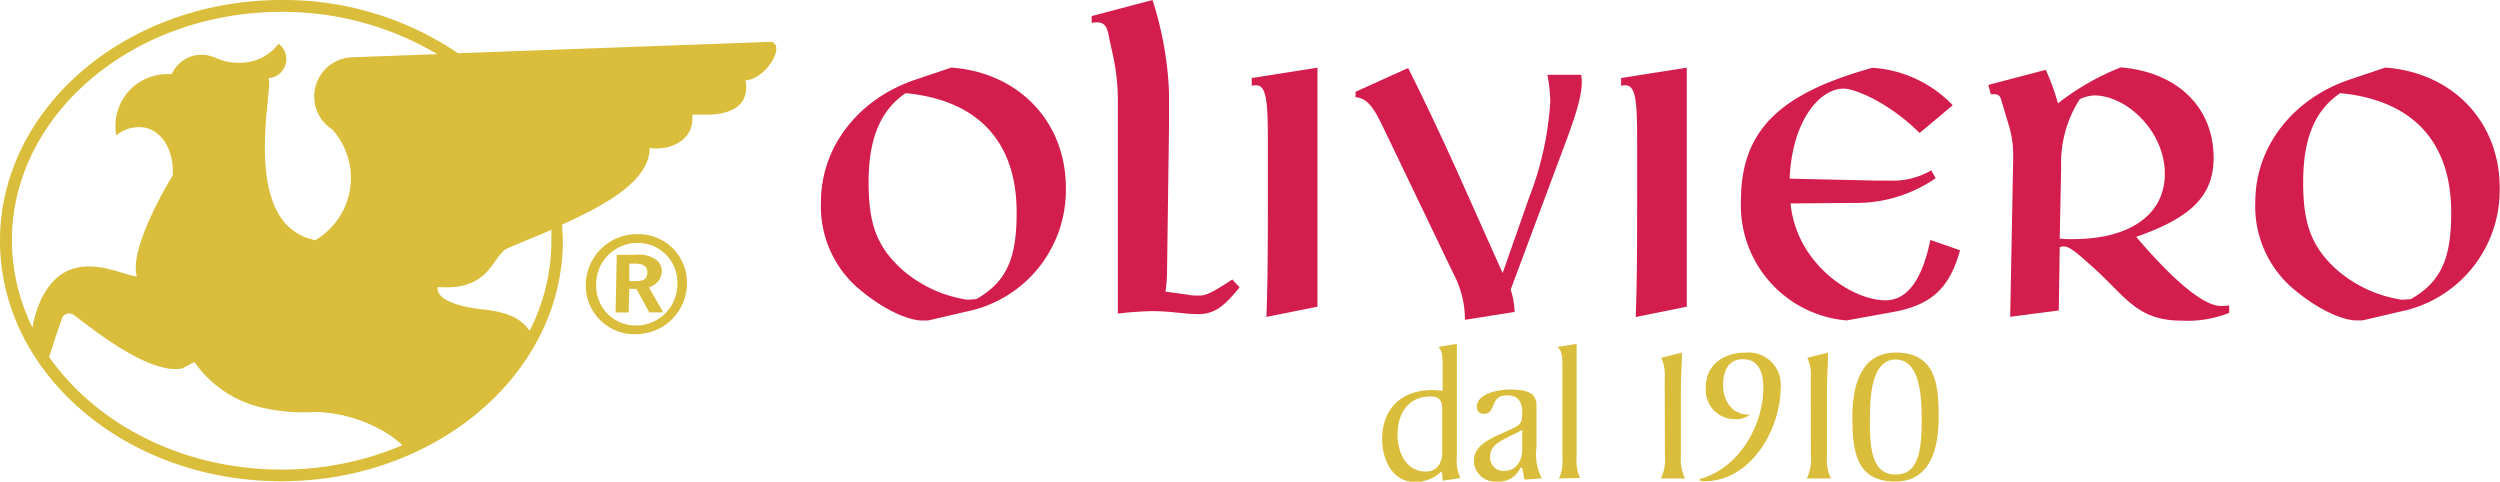
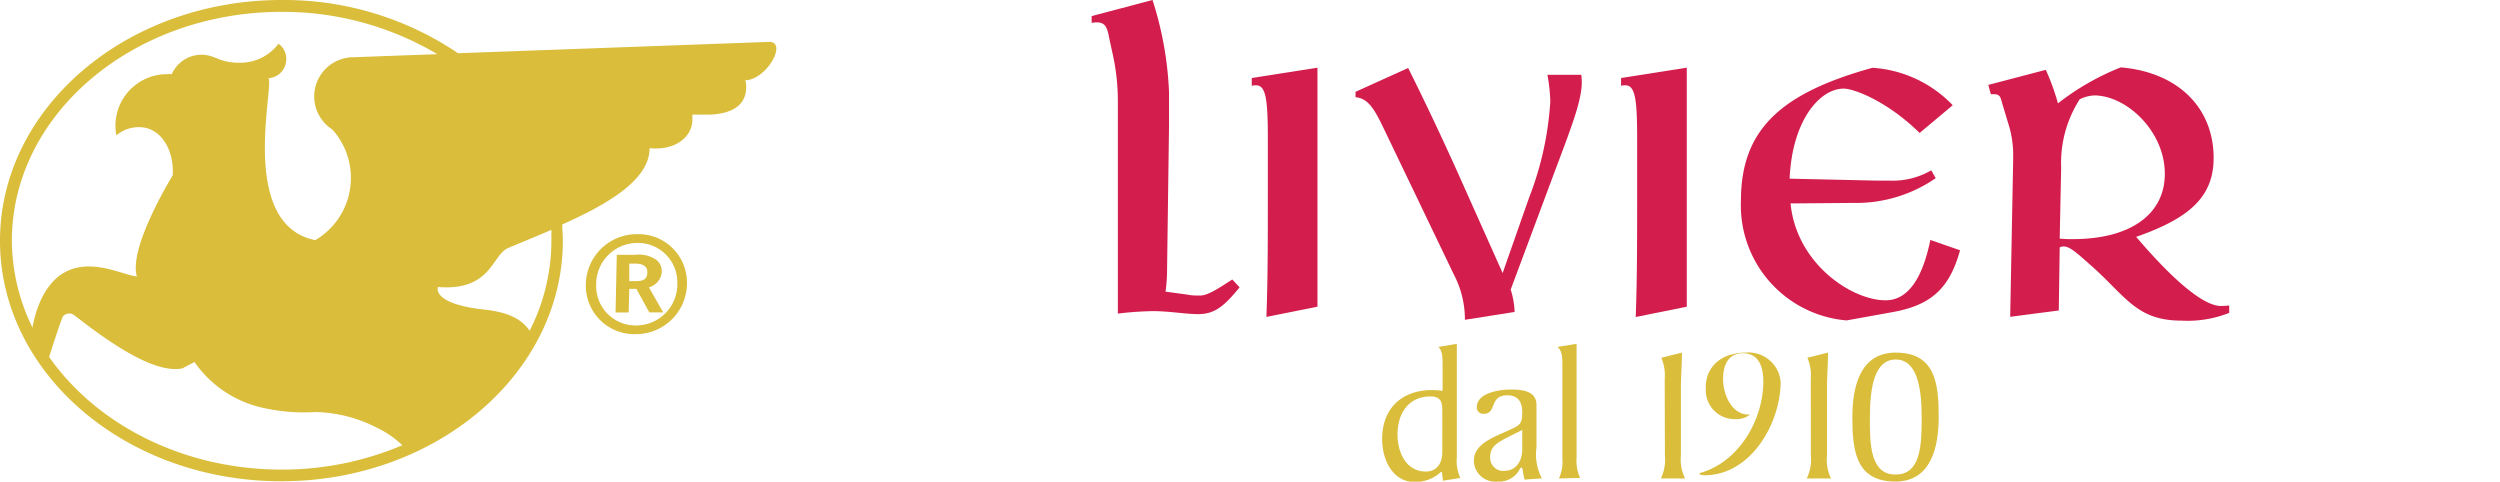
<svg xmlns="http://www.w3.org/2000/svg" viewBox="0 0 242.34 46.69">
  <defs>
    <style>.cls-1,.cls-2{fill:#ce053a;opacity:0.9;}.cls-1,.cls-4{fill-rule:evenodd;}.cls-3,.cls-4{fill:#dabd3b;}</style>
  </defs>
  <g id="Livello_2" data-name="Livello 2">
    <g id="Layer_1" data-name="Layer 1">
-       <path id="Tracciato_4" data-name="Tracciato 4" class="cls-1" d="M90,31.06l3.64-.85a12,12,0,0,0,9.68-12c0-6.47-4.63-11.19-11.1-11.66L88.83,7.69c-5.48,1.8-9.25,6.42-9.25,11.9a10.51,10.51,0,0,0,3.3,8.08c2.65,2.36,5.19,3.4,6.52,3.4ZM94.64,29c-.29,0-.57.05-.9.05a12.44,12.44,0,0,1-6.09-2.74c-2.74-2.36-3.45-4.76-3.45-8.64,0-4.15,1.09-6.94,3.59-8.64,6.94.67,10.76,4.63,10.76,11.57,0,4.25-.85,6.66-3.92,8.4Z" />
      <path id="Tracciato_5" data-name="Tracciato 5" class="cls-2" d="M108.36,30.4a31.62,31.62,0,0,1,3.36-.24c1.7,0,3.16.29,4.44.29,1.6,0,2.54-.8,4-2.6l-.71-.76c-1.51,1-2.45,1.56-3.12,1.56-.41,0-.82,0-1.22-.09l-2.13-.29a14.41,14.41,0,0,0,.15-2.07l.19-14V8.92A33.41,33.41,0,0,0,111.72,0l-5.9,1.56v.66a2.21,2.21,0,0,1,.51-.05c.76,0,1,.43,1.18,1.47l.38,1.74a21.06,21.06,0,0,1,.47,4.68V30.4Z" />
      <path id="Tracciato_6" data-name="Tracciato 6" class="cls-2" d="M122.71,30.73l5-1V6.56l-6.37,1v.76a1.24,1.24,0,0,1,.43-.05c1,0,1.13,1.61,1.13,5.43v4.77c0,4.53,0,8.64-.14,12.27Z" />
      <path id="Tracciato_7" data-name="Tracciato 7" class="cls-2" d="M142,31l4.82-.76a8,8,0,0,0-.38-2.17l4.63-12.41c1.32-3.5,2.26-6,2.26-7.65a4.85,4.85,0,0,0-.05-.76H150a16.28,16.28,0,0,1,.28,2.6,30.92,30.92,0,0,1-2.07,9.35l-2.55,7.27-4.35-9.73c-1.51-3.35-3.11-6.75-4.81-10.15l-5.1,2.31v.52c1.46.15,2,1.52,3.25,4.11l6.28,13.08A9.39,9.39,0,0,1,142,30.73Z" />
      <path id="Tracciato_8" data-name="Tracciato 8" class="cls-2" d="M158.56,30.73l4.95-1V6.56l-6.37,1v.76a1.24,1.24,0,0,1,.43-.05c1,0,1.13,1.61,1.13,5.43v4.77c0,4.53,0,8.64-.14,12.27Z" />
      <path id="Tracciato_9" data-name="Tracciato 9" class="cls-2" d="M190,24.26l-2.88-1c-.8,3.92-2.27,5.85-4.34,5.85-3.31,0-8.65-3.58-9.21-9.39l6.13-.05a13.55,13.55,0,0,0,7.94-2.4l-.43-.76a7.43,7.43,0,0,1-4,1c-.38,0-.8,0-1.19,0l-8.54-.19c.24-5.66,2.93-8.73,5.24-8.73,1,0,4.25,1.23,7.36,4.3l3.21-2.69a11.84,11.84,0,0,0-7.78-3.63c-8.83,2.45-12.75,5.94-12.75,12.88A11.19,11.19,0,0,0,179,31.06l4.43-.8c3.69-.66,5.53-2.22,6.57-6Z" />
      <path id="Tracciato_10" data-name="Tracciato 10" class="cls-1" d="M199.57,30.12l.09-6.14a.82.82,0,0,1,.38-.09c.65,0,1.41.75,2.83,2,3.21,2.88,4.29,5.19,8.59,5.19a10.93,10.93,0,0,0,4.63-.75v-.72a7.16,7.16,0,0,1-.8.05c-1.6,0-4.39-2.22-8.22-6.7,5.15-1.8,7.51-3.87,7.51-7.65,0-4.86-3.45-8.31-9-8.78a24.55,24.55,0,0,0-6.09,3.49,22.14,22.14,0,0,0-1.18-3.25l-5.57,1.46.24.9h.28c.57,0,.66.24.8.8l.71,2.36a9.82,9.82,0,0,1,.38,2.69v.43l-.29,15.3,4.68-.61Zm.09-7,.14-6.89a11.44,11.44,0,0,1,1.8-6.61A3.65,3.65,0,0,1,203,9.25c3.12,0,6.85,3.45,6.85,7.6,0,3.87-3.26,6.33-8.92,6.33a11,11,0,0,1-1.28-.05Z" />
-       <path id="Tracciato_11" data-name="Tracciato 11" class="cls-1" d="M229,31.06l3.64-.85a12,12,0,0,0,9.67-12c0-6.47-4.62-11.19-11.09-11.66l-3.35,1.13c-5.48,1.8-9.25,6.42-9.25,11.9a10.51,10.51,0,0,0,3.3,8.08c2.64,2.36,5.19,3.4,6.51,3.4ZM233.7,29c-.29,0-.57.05-.9.05a12.4,12.4,0,0,1-6.09-2.74c-2.74-2.36-3.45-4.76-3.45-8.64,0-4.15,1.08-6.94,3.59-8.64,6.94.67,10.76,4.63,10.76,11.57,0,4.25-.85,6.66-3.92,8.4Z" />
      <g id="Raggruppa_7" data-name="Raggruppa 7">
        <path id="Tracciato_12" data-name="Tracciato 12" class="cls-3" d="M139.87,46.6l-.08-.71s0-.16-.09-.16a3.71,3.71,0,0,1-2.52,1c-2.22,0-3.2-2.2-3.2-4.16,0-3,1.92-4.76,4.86-4.76a7.77,7.77,0,0,1,1,.08V35.49c0-.76,0-1.49-.41-1.86l1.79-.3v11a3.86,3.86,0,0,0,.34,2Zm-.06-6.82c0-.88-.2-1.35-1.15-1.35-2.07,0-3.19,1.57-3.19,3.7,0,1.7.82,3.58,2.74,3.58,1.08,0,1.6-.82,1.6-1.87Z" />
        <path id="Tracciato_13" data-name="Tracciato 13" class="cls-3" d="M147.78,46.49c-.17-.69-.15-1.16-.3-1.16a.14.14,0,0,0-.12.06,2.24,2.24,0,0,1-2.18,1.29,2.08,2.08,0,0,1-2.3-1.81,2.17,2.17,0,0,1,0-.26c0-1.63,2.11-2.3,3.35-2.89,1.07-.5,1.33-.55,1.33-1.76,0-.93-.35-1.64-1.45-1.64-1.78,0-1,1.79-2.26,1.79a.62.62,0,0,1-.69-.52v-.13c0-1.27,1.88-1.7,3.32-1.7s2.46.3,2.46,1.51v4.1a5,5,0,0,0,.52,3Zm-1.9-.86c1.12,0,1.68-1,1.68-2.07V41.68l-1,.5c-1.38.69-2.11,1.06-2.11,2.12a1.28,1.28,0,0,0,1.19,1.35h.25Z" />
        <path id="Tracciato_14" data-name="Tracciato 14" class="cls-3" d="M151.12,46.38a4,4,0,0,0,.33-2V35.49c0-.76,0-1.49-.48-1.86l1.86-.3v11a4,4,0,0,0,.34,2Z" />
        <path id="Tracciato_15" data-name="Tracciato 15" class="cls-3" d="M161.37,36.74a4.27,4.27,0,0,0-.33-2.06l2-.5c0,1.16-.1,2.32-.1,3.47v6.48a4.26,4.26,0,0,0,.4,2.25H161a4.26,4.26,0,0,0,.39-2.25Z" />
-         <path id="Tracciato_16" data-name="Tracciato 16" class="cls-3" d="M169.52,40.19h.12a2.18,2.18,0,0,1-1.44.44,2.8,2.8,0,0,1-2.85-2.75c0-.11,0-.22,0-.32,0-2.15,1.67-3.38,3.88-3.38A3.12,3.12,0,0,1,172.61,37a2.81,2.81,0,0,1,0,.58c0,4-2.87,9.07-7.38,9.07a1.85,1.85,0,0,1-.47-.08v-.13c3.86-1.06,6.17-5.24,6.17-8.88,0-1.32-.37-2.74-2-2.74-1.29,0-1.9,1-1.9,2.5S167.85,40.19,169.52,40.19Z" />
+         <path id="Tracciato_16" data-name="Tracciato 16" class="cls-3" d="M169.52,40.19h.12a2.18,2.18,0,0,1-1.44.44,2.8,2.8,0,0,1-2.85-2.75c0-.11,0-.22,0-.32,0-2.15,1.67-3.38,3.88-3.38A3.12,3.12,0,0,1,172.61,37c0,4-2.87,9.07-7.38,9.07a1.85,1.85,0,0,1-.47-.08v-.13c3.86-1.06,6.17-5.24,6.17-8.88,0-1.32-.37-2.74-2-2.74-1.29,0-1.9,1-1.9,2.5S167.85,40.19,169.52,40.19Z" />
        <path id="Tracciato_17" data-name="Tracciato 17" class="cls-3" d="M175.53,36.74a4.27,4.27,0,0,0-.33-2.06l2-.5c0,1.16-.1,2.32-.1,3.47v6.48a4.26,4.26,0,0,0,.39,2.25h-2.35a4.26,4.26,0,0,0,.4-2.25Z" />
        <path id="Tracciato_18" data-name="Tracciato 18" class="cls-3" d="M183.76,34.18c3.84,0,4.17,3,4.17,6.25,0,2.85-.71,6.25-4.2,6.25-3.84,0-4.17-3-4.17-6.25C179.56,37.57,180.27,34.18,183.76,34.18Zm0,11.82c2.46,0,2.52-2.93,2.52-5.57,0-3-.5-5.58-2.52-5.58s-2.5,2.61-2.5,5.58C181.24,43.08,181.3,46,183.74,46Z" />
        <g id="Raggruppa_6" data-name="Raggruppa 6">
          <path id="Unione_1" data-name="Unione 1" class="cls-3" d="M0,23.34C0,10.47,12.25,0,27.3,0A30.11,30.11,0,0,1,44.4,5.16l30.18-1.1c1.74,0-.19,3.62-2.34,3.73,0,.08.06.15.07.24.26,2.4-1.72,3-3.46,3.08l-1.74,0a3,3,0,0,1,0,.52c0,1.6-1.62,3-4.14,2.73,0,3.06-4,5.4-8.47,7.4,0,.52.06,1,.06,1.56,0,12.87-12.25,23.33-27.3,23.33S0,36.21,0,23.34ZM27.3,45.52A29.78,29.78,0,0,0,39,43.16a9.4,9.4,0,0,0-2.45-1.69,13.58,13.58,0,0,0-6-1.53,17.91,17.91,0,0,1-5.41-.49,10.93,10.93,0,0,1-6.29-4.36l-1.17.62c-2.9.58-7.59-2.92-10.49-5.16a.79.79,0,0,0-1.1.14A.72.72,0,0,0,6,30.9c-.4,1.08-.94,2.76-1.24,3.7C9.34,41.13,17.73,45.52,27.3,45.52ZM46.87,30c2,.22,3.56.72,4.47,2.06a19.18,19.18,0,0,0,2.11-8.72c0-.36,0-.71,0-1.06-1.43.62-2.88,1.2-4.21,1.77-1.55.66-1.62,4.19-6.78,3.77C42.43,27.82,41.81,29.44,46.87,30ZM1.15,23.34a19.34,19.34,0,0,0,2,8.42A10.7,10.7,0,0,1,4,29c2.6-5.36,7.6-2.33,9.27-2.2C12.42,24,16.74,17,16.74,17c.14-2.17-.85-4.16-2.58-4.6a3.37,3.37,0,0,0-2.88.72,4.88,4.88,0,0,1-.09-.93,5,5,0,0,1,5-5h0a3.54,3.54,0,0,1,.46,0,3.15,3.15,0,0,1,3.94-1.7l.32.12a5.23,5.23,0,0,0,2.17.47A4.66,4.66,0,0,0,27,4.24a1.8,1.8,0,0,1,.75,1.49A1.84,1.84,0,0,1,26,7.58c.71.31-3.07,14.16,4.56,15.7A7,7,0,0,0,33,13.61a6.79,6.79,0,0,0-.79-1.06,3.8,3.8,0,0,1,2-7l8.18-.3A29.33,29.33,0,0,0,27.3,1.15C12.88,1.15,1.15,11.11,1.15,23.34Zm66-12.19,1.67,0c-.42,0-.83,0-1.18,0Zm1.7,0h0Z" />
          <path id="Tracciato_19" data-name="Tracciato 19" class="cls-4" d="M59.66,30.29h1.28L61,28h.69l1.25,2.28h1.35l-1.39-2.43a1.67,1.67,0,0,0,1.25-1.52,1.38,1.38,0,0,0-.49-1.11,2.93,2.93,0,0,0-2.07-.52h-1.8l-.12,5.58ZM61,25.55h.51c.7,0,1.25.18,1.24.85s-.4.85-1.08.85H61l0-1.7Zm.79-2.85a4.94,4.94,0,0,0-5,4.84,4.7,4.7,0,0,0,4.55,4.85h.25a4.94,4.94,0,0,0,5-4.85,4.7,4.7,0,0,0-4.54-4.84h-.26Zm0,.85a3.82,3.82,0,0,1,3.87,3.77v.23a4,4,0,0,1-4,4h0a3.82,3.82,0,0,1-3.87-3.77v-.23a4,4,0,0,1,4-4Z" />
        </g>
      </g>
    </g>
  </g>
</svg>